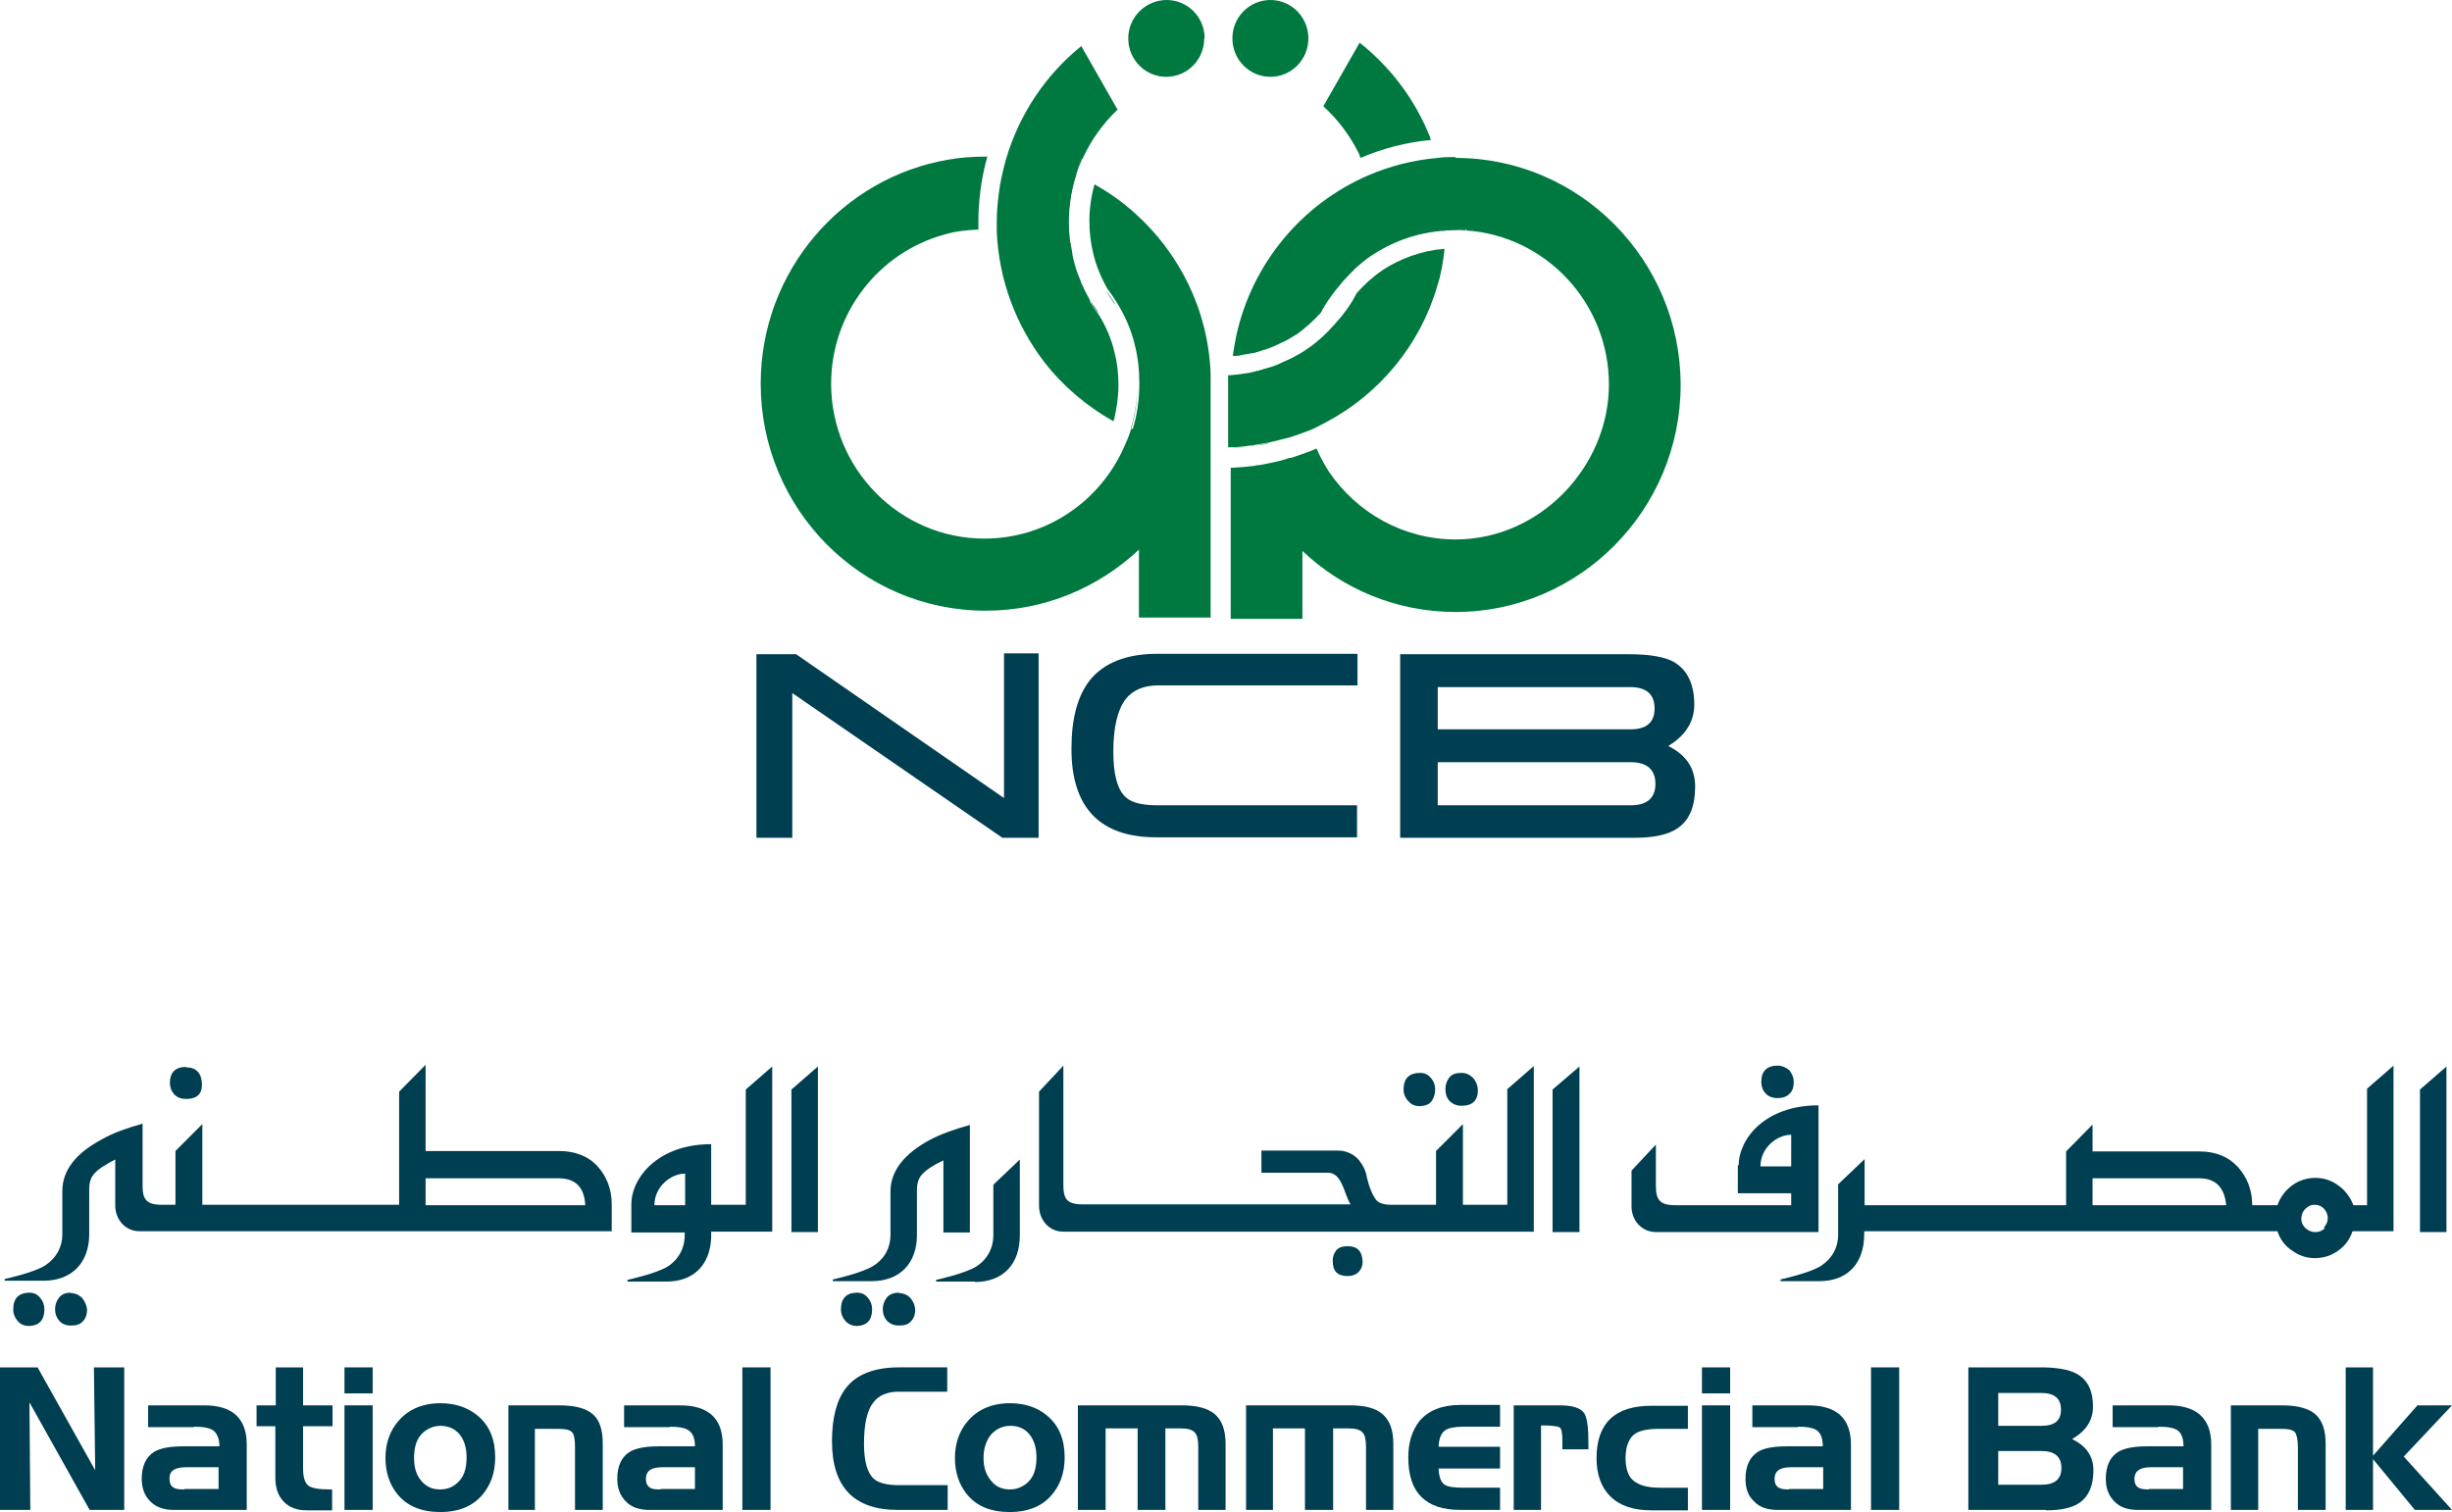
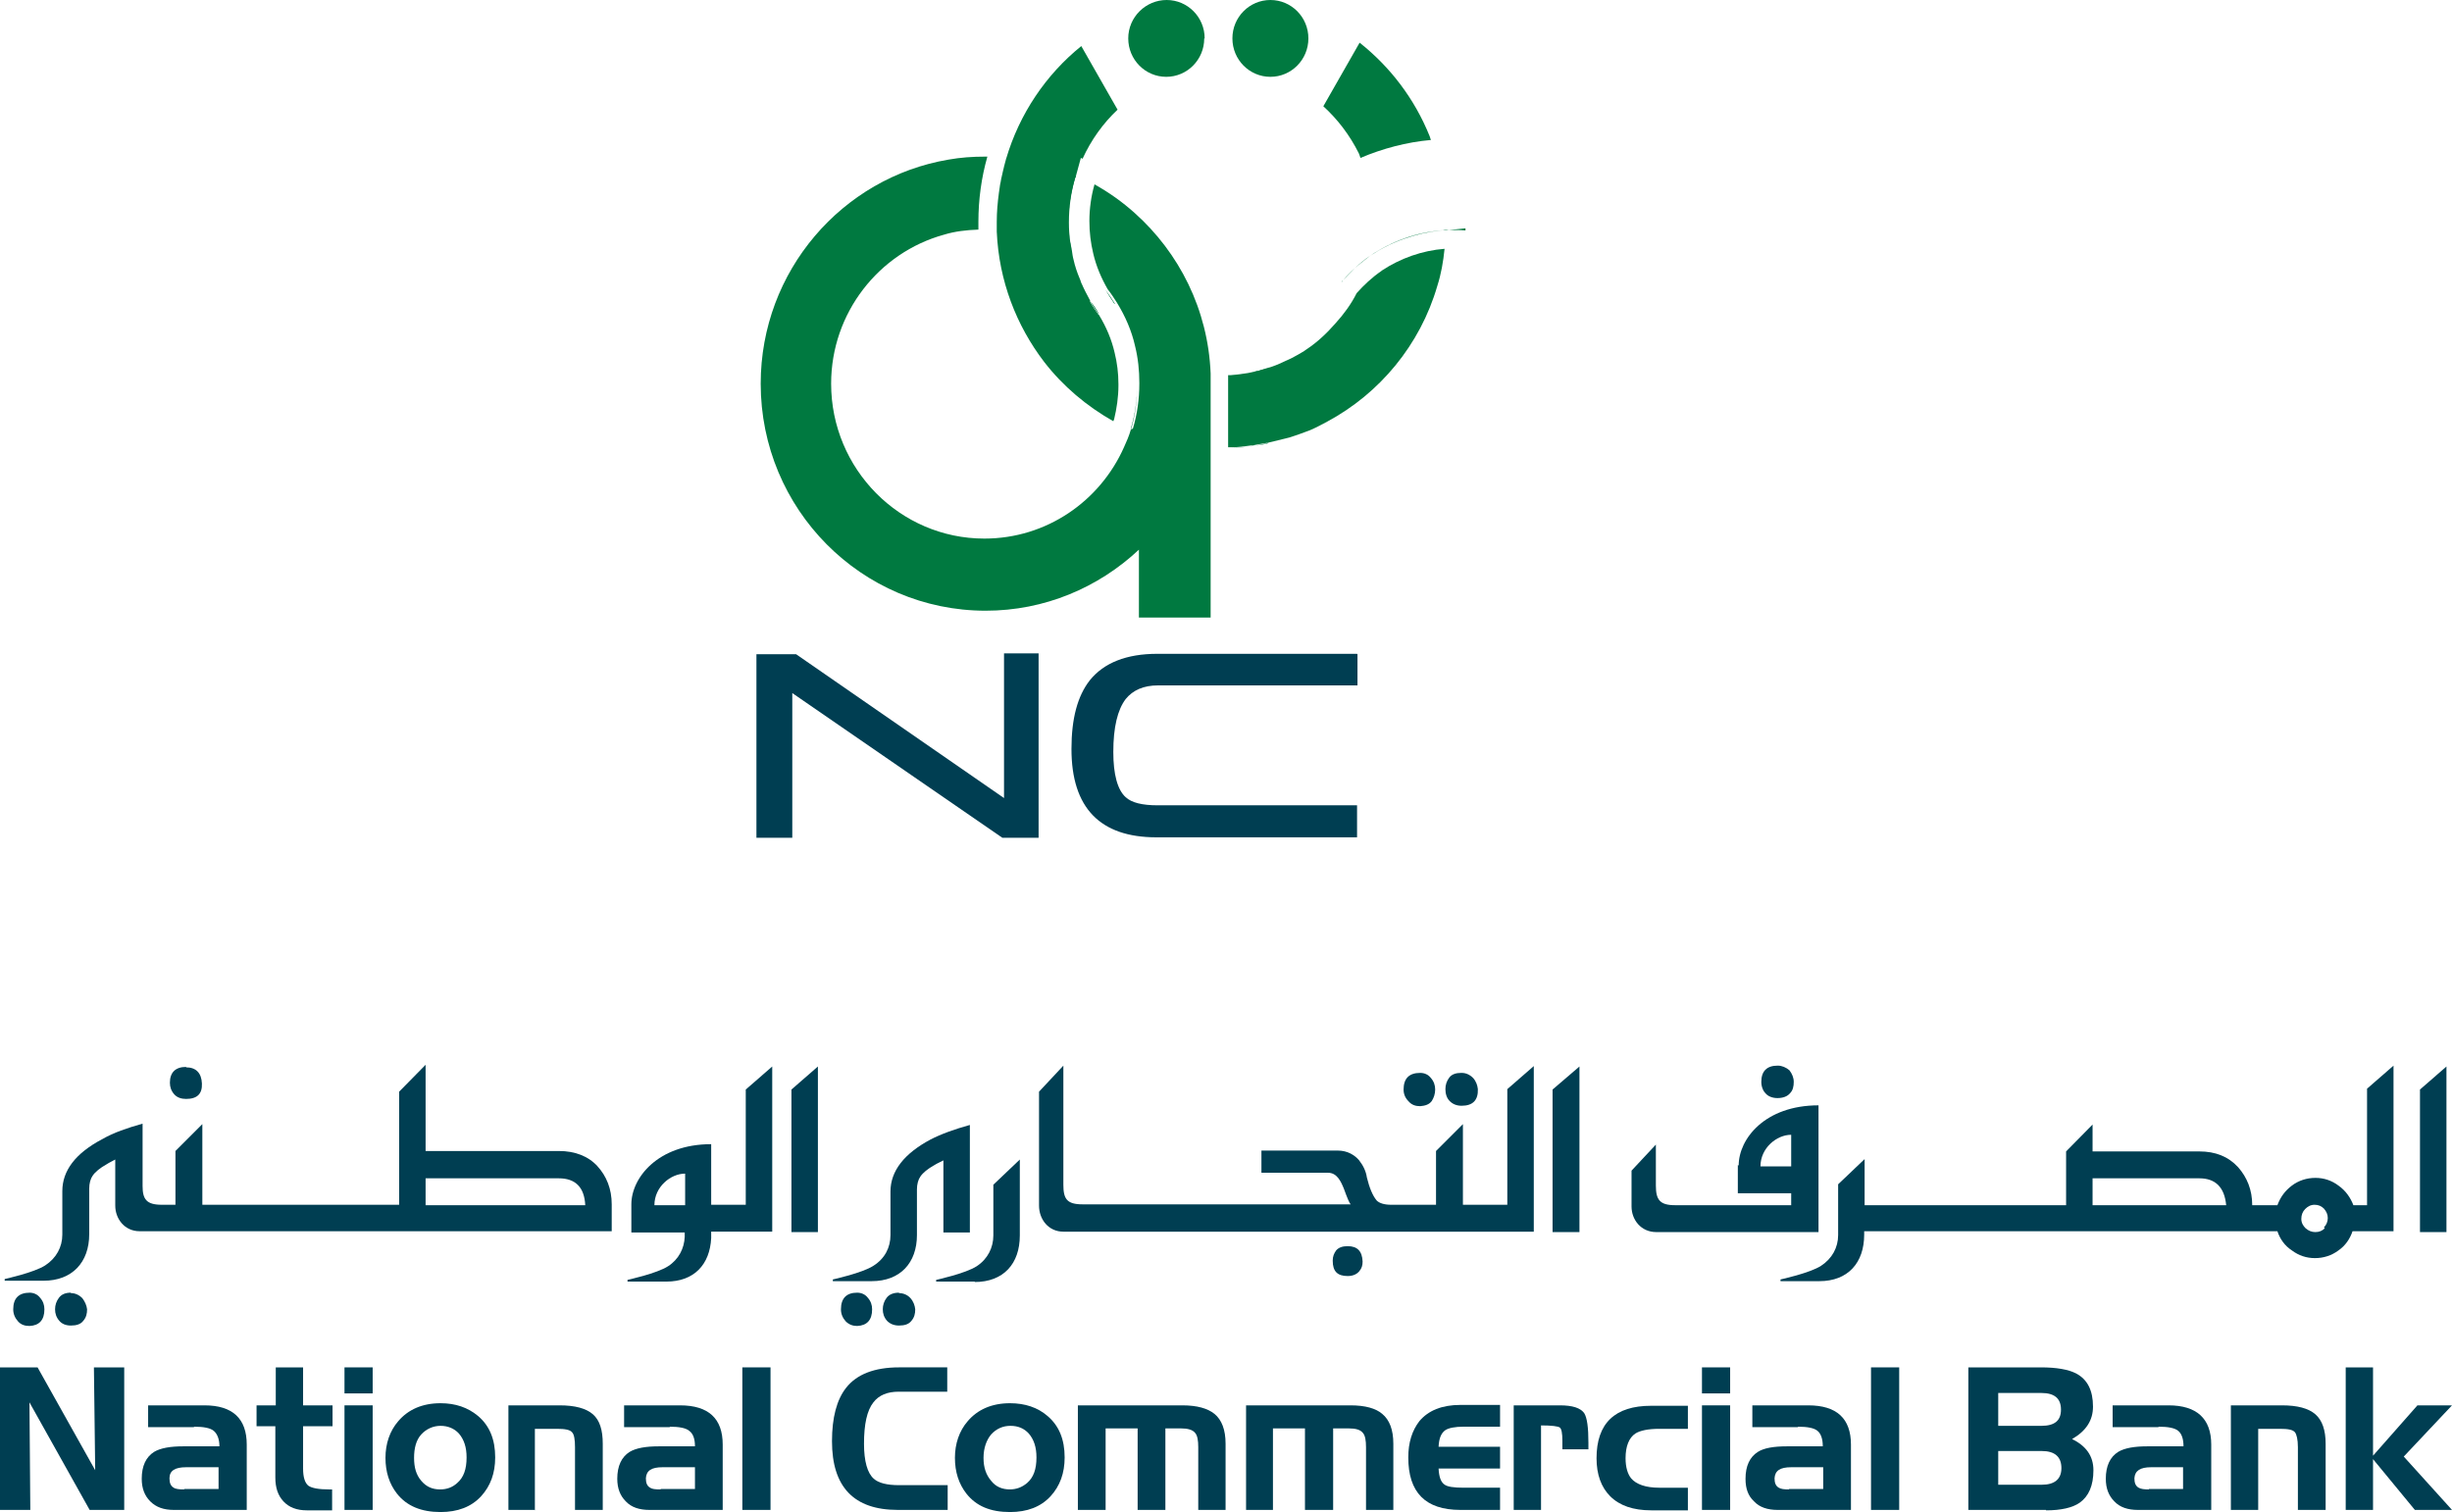
<svg xmlns="http://www.w3.org/2000/svg" id="Layer_3" data-name="Layer 3" viewBox="0 0 57.44 35.43">
  <defs>
    <style>
      .cls-1 {
        fill: none;
      }

      .cls-2 {
        fill: #003e52;
      }

      .cls-3 {
        fill: #007940;
      }
    </style>
  </defs>
  <path class="cls-3" d="M30.65.9c0,.5-.4.9-.89.9s-.89-.4-.89-.9S29.27,0,29.76,0s.89.4.89.9" />
  <path class="cls-3" d="M26.12,7.12c-.07-.11-.14-.22-.22-.32.06.1.12.19.18.28,0,.01.02.03.03.04" />
  <path class="cls-3" d="M23.35,5.19h0c0,.07,0,.14,0,.2h0c0-.06,0-.13,0-.2" />
  <path class="cls-3" d="M25.03,5.18h0c0-.35.05-.7.15-1.03,0,0,0,0,.01-.01,0,0,0,0-.01,0-.1.33-.15.68-.15,1.05" />
  <path class="cls-3" d="M26.49,10.07s0,0,0,0c.1-.33.15-.68.15-1.05,0,0,0,0,0-.01,0,.36-.05.71-.15,1.04,0,0,0,.01,0,.02" />
  <path class="cls-3" d="M25.32,6.62c.06.14.12.27.19.4-.07-.13-.14-.26-.19-.4" />
  <path class="cls-3" d="M25.06,5.64c0,.07.02.14.04.21-.01-.07-.03-.14-.04-.21" />
  <path class="cls-3" d="M25.14,6.07c.03.15.08.29.14.43-.06-.14-.11-.29-.14-.43" />
  <path class="cls-3" d="M23.35,5.2h0c0,.06,0,.12,0,.18v.02h0c0-.07,0-.13,0-.2" />
  <path class="cls-3" d="M23.4,4.52s0-.02,0-.02c0,0,0,.02,0,.02" />
  <path class="cls-3" d="M25.75,7.37s0-.01-.01-.02c-.06-.11-.12-.2-.19-.28v-.02s-.02-.01-.02-.01c.06.11.13.21.2.31,0,0,.02.01.02.02" />
  <path class="cls-3" d="M25.18,4.13c-.1.34-.15.68-.15,1.05h0c0-.31.05-.64.14-.96l.03-.1s0,0,0,.02c0,0,0,0,0,0" />
  <path class="cls-3" d="M26.49,10.07s0,0,0,0c-.04.14-.1.28-.16.41-.56,1.26-1.81,2.14-3.27,2.14-1.98,0-3.59-1.63-3.59-3.63,0-1.66,1.12-3.07,2.64-3.49.26-.08.53-.11.81-.12,0-.06,0-.12,0-.19,0-.51.07-1.03.21-1.52-.02,0-.04,0-.05,0-.3,0-.58.02-.86.07-2.49.42-4.4,2.61-4.4,5.25,0,2.94,2.36,5.32,5.27,5.32,1.38,0,2.64-.54,3.59-1.43v1.59h1.68v-5.72h0c-.06-1.5-.74-2.83-1.78-3.76-.29-.26-.6-.48-.94-.67-.08.28-.12.57-.12.86,0,.26.03.51.09.76.07.3.19.58.34.84.08.1.15.21.22.32.19.31.34.65.42,1.01.07.28.1.57.1.86,0,0,0,0,0,.01,0,0,0,0,0,.01,0,.36-.05.72-.15,1.05" />
  <path class="cls-3" d="M26.49,10.07s0,0,0,0c.1-.33.15-.68.15-1.05,0,0,0,0,0-.01,0,.36-.05.71-.15,1.04,0,0,0,.01,0,.02" />
  <path class="cls-3" d="M25.03,5.2c0,.15,0,.29.03.44-.02-.14-.03-.29-.03-.44" />
  <path class="cls-3" d="M25.28,6.51s.03.07.04.11c-.02-.04-.03-.07-.04-.11" />
  <path class="cls-3" d="M23.35,5.39s0,.02,0,.02c0,0,0,0,0,.01v-.03Z" />
  <path class="cls-3" d="M23.35,5.19h0c0-.22.02-.45.05-.68-.03.22-.05.45-.05.68" />
  <path class="cls-3" d="M23.4,4.49c.03-.23.08-.46.14-.69l.03-.11s0,.02-.01.03c-.07.25-.12.51-.16.77" />
  <path class="cls-3" d="M25.14,6.07s0,0,0,0c-.02-.07-.03-.15-.04-.22.01.07.02.15.04.22,0,0,0,0,0,0" />
-   <path class="cls-3" d="M25.2,4.12c.04-.14.1-.28.16-.42l-.04-.02-.12.44Z" />
  <path class="cls-3" d="M25.53,7.04s-.01-.02-.01-.03c0,0,0,0,0,.02h0Z" />
  <path class="cls-3" d="M29.38,8.72s-.09.02-.14.03c.05,0,.09-.02.14-.03" />
  <polyline class="cls-3" points="28.83 8.8 28.84 8.8 28.83 8.8" />
  <path class="cls-3" d="M30.26,8.4s-.08.04-.13.06c.04-.02.08-.04.13-.06" />
  <path class="cls-3" d="M30.55,8.23s.03-.02.04-.03h0s0,0,0,0c-.01,0-.03.02-.04.03" />
  <path class="cls-3" d="M33.87,5.39h0c-.65.04-1.25.26-1.77.6h0s0,0,0,0c.51-.34,1.11-.56,1.76-.6" />
  <path class="cls-3" d="M28.85,10.5c.14,0,.29-.02.43-.04-.14.02-.29.03-.43.04" />
  <path class="cls-3" d="M29.81,8.6s-.07.02-.1.03c.03-.01.07-.02.1-.03" />
  <path class="cls-3" d="M29.71,10.38c-.09.02-.19.04-.29.05.08-.01.16-.02.23-.04.02,0,.04-.01.06-.02" />
  <path class="cls-3" d="M30.08,10.29s.08-.02.12-.03c-.04.01-.08.02-.12.03" />
-   <path class="cls-3" d="M30.13,8.46c-.11.05-.21.1-.33.14.11-.04.22-.09.33-.14" />
-   <path class="cls-3" d="M29.71,10.38c.12-.02.25-.06.37-.09-.12.03-.24.07-.37.09" />
  <path class="cls-3" d="M30.55,8.23c-.1.06-.2.12-.3.17.1-.05.2-.11.3-.17" />
  <path class="cls-3" d="M29.28,10.46s.09-.01.14-.02c-.05,0-.09.01-.14.02" />
  <path class="cls-3" d="M29.24,8.75c-.13.03-.27.04-.4.05.14,0,.27-.03.4-.05" />
  <path class="cls-3" d="M29.47,8.7c.08-.02.15-.04.23-.07-.11.03-.22.06-.33.09.03,0,.06-.01.09-.02" />
  <path class="cls-3" d="M33.88,5.39h0s-.05,0-.08.01h.14s-.04-.01-.06-.01" />
  <path class="cls-3" d="M33.77,5.4c-.61.05-1.18.26-1.67.59h0s0,0,0,0c0,0,0,0,0,0,.49-.33,1.07-.53,1.66-.59" />
  <path class="cls-3" d="M31.47,6.56c.09-.1.18-.19.27-.28-.1.09-.19.18-.27.28" />
-   <path class="cls-3" d="M34.1,3.68c-.14,0-.29,0-.42.02-.57.05-1.12.19-1.63.41-1.55.67-2.72,2.06-3.09,3.76-.03.16-.06.31-.08.47h.02s.03,0,.03,0c.08,0,.16-.02.25-.04.04,0,.08-.01.12-.02.02,0,.04,0,.06-.01h.02c.07-.02.14-.04.22-.07.02,0,.04-.01.07-.02.09-.03.19-.07.29-.12.04-.02.07-.04.11-.05.1-.05.18-.1.26-.15.01,0,.03-.02.04-.02h0c.19-.14.38-.3.57-.51.13-.25.3-.48.49-.7h0s.03-.04.03-.04c0,0,.01-.01.02-.02.09-.1.18-.19.27-.28.12-.11.24-.21.36-.29h0c.49-.33,1.05-.54,1.67-.59,0,0,.01,0,.02,0h0s.05,0,.08-.01h.06l.4-.04v.04c1.86.12,3.35,1.69,3.35,3.61s-1.61,3.63-3.59,3.63c-1.23,0-2.32-.63-2.97-1.59-.11-.17-.21-.36-.29-.54-.16.07-.33.13-.51.19-.03.01-.06.02-.09.03h-.04c-.13.05-.26.08-.4.11-.1.02-.21.04-.31.06h-.04s-.07.02-.11.02c-.15.02-.31.03-.46.04h-.04s-.01,0-.01,0v3.54h1.68v-1.59c.94.89,2.2,1.43,3.59,1.43,2.9,0,5.27-2.39,5.27-5.32s-2.37-5.32-5.27-5.32" />
  <path class="cls-3" d="M23.4,4.49s0,.02,0,.03c-.03.23-.05.45-.05.68,0,.07,0,.13,0,.2h0v.03c.05,1.15.46,2.2,1.11,3.05.44.57,1,1.04,1.62,1.39l.02-.05c.06-.25.1-.52.1-.78h0v-.04h0c0-.25-.03-.5-.09-.74-.07-.3-.19-.59-.36-.87,0-.01-.02-.02-.02-.02-.07-.1-.14-.2-.2-.31h0s0-.02,0-.03c-.07-.13-.14-.26-.2-.4-.01-.04-.03-.07-.04-.11-.06-.14-.11-.29-.14-.43,0,0,0,0,0,0-.02-.07-.03-.15-.04-.22-.01-.07-.03-.14-.04-.21-.02-.15-.03-.29-.03-.44,0,0,0,0,0-.01,0,0,0,0,0,0,0-.36.05-.71.15-1.05,0,0,0,0,.01,0,0,0,0-.01,0-.02l.12-.44.04.02c.2-.44.48-.83.82-1.15l-.85-1.49c-.83.67-1.45,1.59-1.76,2.64l-.03.11c-.06.23-.11.46-.14.69" />
  <path class="cls-3" d="M31.83,3.59s.03.07.04.11c.52-.22,1.08-.37,1.65-.42-.01-.03-.02-.06-.03-.09-.35-.87-.92-1.62-1.64-2.19l-.85,1.49c.34.31.62.68.83,1.1" />
  <path class="cls-3" d="M32.36,6.35c-.22.15-.41.33-.58.52-.13.26-.3.49-.49.7-.2.23-.43.45-.69.62h0s-.03.02-.04.03c-.1.06-.2.12-.3.17-.04.02-.08.04-.13.06-.11.05-.21.1-.33.14-.03.01-.07.02-.1.03-.08.02-.15.05-.23.07-.03,0-.06.01-.09.02-.04.01-.09.02-.14.03-.13.02-.26.04-.4.05,0,0,0,0-.01,0h0s-.04,0-.06,0v1.69h0s.04,0,.06,0c.01,0,.02,0,.03,0,.14,0,.29-.02.43-.04.05,0,.09-.01.14-.02.1-.02.19-.03.29-.05.12-.03.25-.06.37-.09.04-.01.08-.02.12-.03.16-.05.32-.11.48-.17.14-.06.27-.13.4-.2,1.23-.66,2.18-1.8,2.58-3.18.09-.28.14-.57.17-.87-.52.04-1.03.22-1.47.51" />
  <path class="cls-3" d="M29.71,8.63c-.11.03-.22.06-.33.09.03,0,.06-.01.09-.02.08-.02.15-.04.23-.07" />
  <path class="cls-3" d="M28.84,8.8s0,0-.01,0c0,0,0,0,.01,0" />
  <path class="cls-3" d="M29.65,10.4s.04,0,.06-.02c-.09.02-.19.04-.29.06.08-.01.16-.02.23-.04" />
  <path class="cls-3" d="M31.45,6.58l-.03.04h0s.04-.04.06-.06c0,0-.01.01-.02.02" />
  <path class="cls-3" d="M31.74,6.28c.12-.1.24-.2.36-.29-.12.08-.24.18-.36.29" />
  <path class="cls-3" d="M34.33,5.39v-.04s-.39.04-.39.04c.05,0,.1,0,.16,0,.08,0,.15,0,.23.01" />
  <path class="cls-3" d="M33.79,5.4s-.01,0-.02,0c0,0,.02,0,.02,0h0Z" />
  <path class="cls-3" d="M28.21.9c0,.5-.4.9-.89.9s-.89-.4-.89-.9S26.84,0,27.33,0s.89.4.89.9" />
  <polygon class="cls-2" points="18.56 19.63 17.72 19.63 17.72 15.33 18.65 15.33 23.52 18.7 23.52 15.31 24.33 15.31 24.33 19.63 23.48 19.63 18.56 16.24 18.56 19.63" />
  <path class="cls-2" d="M31.8,15.33v.73h-4.67c-.34,0-.59.11-.76.32-.19.25-.29.66-.29,1.24,0,.53.1.89.29,1.06.14.13.39.19.75.19h4.67v.75h-4.7c-1.32,0-1.99-.69-1.99-2.07,0-.71.14-1.24.43-1.61.33-.41.86-.62,1.58-.62h4.68Z" />
-   <path class="cls-2" d="M38.32,19.63h-5.52v-4.3h5.37c.47,0,.81.06,1.02.17.33.18.5.52.5,1.01,0,.4-.21.73-.61.97.42.21.63.52.63.95,0,.46-.13.78-.4.97-.21.15-.55.23-.99.23M38.19,16.1h-4.51v.99h4.51c.38,0,.57-.16.57-.49s-.19-.5-.57-.5M33.68,17.85v1.02h4.52c.38,0,.58-.17.58-.5s-.19-.51-.58-.51h-4.52Z" />
  <path class="cls-2" d="M4.36,25.01c.23,0,.36.13.37.38.01.24-.11.36-.37.36-.11,0-.21-.03-.28-.11-.07-.08-.1-.17-.1-.27,0-.24.13-.37.38-.37" />
  <path class="cls-2" d="M20.08,30.29c.1,0,.19.04.25.12.07.08.1.17.1.27,0,.25-.12.38-.35.39-.1,0-.19-.03-.27-.11-.07-.08-.11-.17-.11-.28,0-.26.13-.39.38-.39" />
  <path class="cls-2" d="M21.06,30.3c.1,0,.2.04.27.12.07.08.1.17.11.26,0,.1-.02.19-.09.27-.06.08-.16.11-.29.11-.12,0-.21-.04-.28-.11-.07-.08-.1-.17-.1-.27s.03-.19.09-.27c.06-.08.16-.12.29-.12" />
  <path class="cls-2" d="M33.27,25.14c.1,0,.19.04.25.12.07.08.1.17.1.27s-.03.19-.08.27c-.06.08-.15.11-.27.12-.11,0-.2-.03-.27-.11-.08-.08-.12-.17-.12-.28,0-.26.13-.39.39-.39" />
  <path class="cls-2" d="M34.24,25.14c.1,0,.19.04.27.12.07.08.1.17.11.26.01.26-.12.39-.38.39-.12,0-.21-.04-.28-.11-.07-.07-.1-.17-.1-.28,0-.1.03-.19.09-.27.06-.08.16-.11.28-.11" />
  <path class="cls-2" d="M41.65,24.97c.09,0,.19.04.27.11.06.08.1.17.1.27,0,.11-.02.2-.09.27-.06.07-.16.11-.29.11-.12,0-.22-.04-.28-.11-.06-.06-.1-.16-.1-.27,0-.25.13-.38.38-.38" />
-   <path class="cls-2" d="M40.71,27.3v.66h1.25v.28h-2.72c-.36,0-.45-.13-.45-.46v-.96l-.57.61v.84c0,.31.22.6.58.6h3.8v-2.97c-1.26,0-1.87.79-1.87,1.41M41.96,27.33h-.72c0-.43.38-.74.72-.74v.74Z" />
+   <path class="cls-2" d="M40.71,27.3v.66h1.25v.28h-2.72c-.36,0-.45-.13-.45-.46v-.96l-.57.61v.84c0,.31.22.6.58.6h3.8v-2.97c-1.26,0-1.87.79-1.87,1.41M41.96,27.33h-.72c0-.43.38-.74.72-.74v.74" />
  <polygon class="cls-2" points="57.31 24.99 57.31 28.87 56.69 28.87 56.69 25.53 57.31 24.99" />
  <path class="cls-2" d="M55.45,25.53v2.71h-.32c-.07-.18-.18-.34-.35-.46-.16-.12-.34-.18-.54-.18s-.39.06-.55.18c-.16.12-.27.27-.34.46h-.59c0-.36-.12-.65-.33-.89-.23-.25-.53-.37-.91-.37h-2.5v-.63l-.62.63v1.26h-4.72v-1.08l-.62.59v1.19c0,.29-.14.55-.4.72-.26.17-.95.32-.95.32v.04h.91c.67,0,1.05-.43,1.05-1.09v-.08h9.68c.06.18.17.34.34.45.16.12.34.18.54.18s.39-.06.55-.18c.16-.11.27-.27.33-.45h.96v-3.88l-.62.54ZM49.02,28.24v-.63h2.5c.38,0,.59.21.63.63h-3.13ZM54.46,28.78c-.06.06-.13.09-.22.09-.09,0-.16-.03-.23-.09-.06-.06-.1-.13-.1-.22s.03-.17.09-.23c.06-.06.13-.1.22-.1s.16.03.22.09c.06.07.09.14.09.22s-.03.16-.09.22" />
  <polygon class="cls-2" points="37 24.99 37 28.87 36.37 28.87 36.37 25.53 37 24.99" />
  <path class="cls-2" d="M22.84,30.03h-.91v-.04s.69-.15.95-.32c.26-.17.39-.44.39-.72v-1.19l.62-.59v1.78c0,.66-.38,1.09-1.06,1.09" />
  <path class="cls-2" d="M21.8,26.7c-.62.33-.94.74-.94,1.22v.89h0v.13c0,.29-.13.55-.4.72-.26.17-.95.32-.95.32v.04h.91c.67,0,1.06-.43,1.06-1.08v-1.07c0-.12.03-.23.08-.3.06-.09.17-.18.33-.27.06-.04.14-.07.21-.11v1.69h.62v-2.52c-.36.1-.67.21-.94.35" />
  <path class="cls-2" d="M.69,30.29c.1,0,.19.04.25.12.07.08.1.17.1.27,0,.25-.12.38-.35.39-.11,0-.2-.03-.27-.11-.07-.08-.11-.17-.11-.28,0-.26.13-.39.39-.39" />
  <path class="cls-2" d="M1.66,30.3c.1,0,.19.04.27.12.06.08.1.17.11.26,0,.1-.02.19-.09.27-.06.08-.16.11-.29.11-.12,0-.21-.04-.27-.11-.07-.08-.1-.17-.1-.27s.03-.19.09-.27c.06-.08.15-.12.28-.12" />
  <polygon class="cls-2" points="19.16 24.99 19.16 28.87 18.54 28.87 18.54 25.53 19.16 24.99" />
  <path class="cls-2" d="M31.57,29.2c-.12,0-.21.03-.27.1-.05.07-.08.14-.08.24,0,.25.11.36.35.36.12,0,.21-.04.27-.11.06-.07.08-.14.08-.23-.01-.24-.12-.36-.35-.36" />
  <path class="cls-2" d="M35.31,25.53v2.7h-1.04v-1.89l-.63.63v1.26h-1.05c-.17,0-.28-.04-.34-.1-.1-.12-.17-.3-.23-.54-.02-.14-.08-.27-.18-.4-.1-.12-.27-.23-.5-.23h-1.79v.52h1.56c.21,0,.3.2.37.37.08.22.13.34.16.37h-6.28c-.37,0-.45-.13-.45-.46v-2.79l-.57.61v2.67c0,.32.22.61.57.61h11.02v-3.88l-.62.54Z" />
  <path class="cls-2" d="M14,27.33c-.22-.24-.53-.36-.91-.36h-3.12v-2.02l-.62.63v2.65h-4.61v-1.89l-.63.63v1.26h-.32c-.36,0-.45-.13-.45-.44v-1.46c-.36.1-.68.21-.94.36-.63.33-.94.74-.94,1.22v.89h0v.13c0,.29-.14.55-.4.72-.26.17-.95.32-.95.32v.04h.91c.67,0,1.07-.43,1.07-1.09v-1.07c0-.12.03-.23.08-.3.06-.09.17-.18.33-.27.06-.04.13-.07.2-.11v1.08c0,.31.22.6.57.6h0s.01,0,.01,0h11.05v-.63c0-.36-.12-.66-.34-.9M9.97,28.24v-.63h3.12c.39,0,.6.21.62.63h-3.74Z" />
  <path class="cls-2" d="M17.47,25.53v2.7h-.81v-1.42c-1.25,0-1.87.79-1.87,1.41v.66h1.25v.1c-.01.27-.14.53-.39.69-.26.17-.95.32-.95.32v.04h.91c.65,0,1.02-.4,1.05-1.02v-.15h1.43v-3.87l-.62.54ZM16.05,28.24h-.72c0-.43.38-.74.72-.74v.74Z" />
  <polygon class="cls-2" points=".71 35.38 0 35.38 0 32.04 .88 32.04 2.23 34.45 2.2 32.04 2.91 32.04 2.91 35.38 2.1 35.38 .69 32.86 .71 35.38" />
  <path class="cls-2" d="M4.54,33.44h-1.07v-.51h1.32c.66,0,.99.31.99.92v1.53h-1.71c-.23,0-.41-.06-.55-.2-.13-.13-.2-.3-.2-.53,0-.3.1-.51.29-.63.15-.09.38-.13.68-.13h.85c0-.17-.05-.29-.13-.36-.08-.07-.24-.1-.46-.1M4.32,34.89h.8v-.51h-.76c-.26,0-.39.08-.39.26,0,.11.03.18.1.22.04.03.13.04.24.04" />
  <path class="cls-2" d="M6.46,33.42h-.45v-.49h.45v-.89h.64v.89h.69v.49h-.69v.99c0,.2.04.33.12.4.08.06.25.09.49.09h.07v.49h-.59c-.24,0-.42-.07-.55-.21-.13-.14-.19-.32-.19-.56v-1.2Z" />
  <path class="cls-2" d="M8.07,32.04h.66v.61h-.66v-.61ZM8.07,32.93h.66v2.45h-.66v-2.45Z" />
  <path class="cls-2" d="M10.32,35.43c-.45,0-.79-.14-1.02-.43-.18-.23-.27-.51-.27-.84s.1-.63.3-.86c.23-.27.56-.42.99-.42.35,0,.64.1.88.3.27.23.4.55.4.97,0,.37-.11.67-.33.91-.23.25-.55.37-.95.37M10.31,34.9c.16,0,.29-.05.4-.15.15-.13.22-.32.22-.6,0-.24-.06-.42-.18-.56-.11-.12-.26-.18-.43-.18s-.33.07-.45.2c-.12.13-.17.32-.17.55s.05.4.17.54c.12.14.26.2.44.2" />
  <path class="cls-2" d="M12.54,35.38h-.63v-2.45h1.2c.36,0,.62.07.78.21.16.14.23.37.23.69v1.55h-.65v-1.47c0-.18-.02-.3-.07-.35-.05-.06-.17-.08-.35-.08h-.52v1.91Z" />
  <path class="cls-2" d="M15.69,33.44h-1.07v-.51h1.31c.67,0,1,.31,1,.92v1.53h-1.72c-.23,0-.42-.06-.55-.2-.13-.13-.2-.3-.2-.53,0-.3.1-.51.29-.63.15-.09.38-.13.68-.13h.85c0-.17-.04-.29-.13-.36-.08-.07-.24-.1-.46-.1M15.48,34.89h.8v-.51h-.76c-.26,0-.38.08-.39.26,0,.11.03.18.1.22.04.03.12.04.24.04" />
  <rect class="cls-2" x="17.39" y="32.04" width=".66" height="3.34" />
  <path class="cls-2" d="M22.19,32.04v.57h-1.14c-.26,0-.46.08-.59.25-.15.19-.22.51-.22.97,0,.41.08.69.23.82.11.1.31.15.59.15h1.14v.58h-1.17c-1.03,0-1.54-.54-1.54-1.61,0-.55.11-.97.33-1.25.25-.32.67-.48,1.24-.48h1.15Z" />
  <path class="cls-2" d="M23.66,35.43c-.46,0-.79-.14-1.02-.43-.18-.23-.27-.51-.27-.84s.1-.63.3-.86c.23-.27.56-.42.99-.42.35,0,.65.1.88.3.27.23.4.55.4.97,0,.37-.11.67-.33.91-.23.25-.55.37-.95.37M23.65,34.9c.16,0,.29-.05.41-.15.15-.13.22-.32.22-.6,0-.24-.06-.42-.18-.56-.11-.12-.25-.18-.43-.18s-.33.07-.45.2c-.11.13-.18.32-.18.55s.06.4.18.54c.11.14.26.2.44.2" />
  <path class="cls-2" d="M25.89,35.38h-.64v-2.45h2.45c.34,0,.59.07.75.2.17.14.26.37.26.7v1.55h-.64v-1.47c0-.16-.02-.27-.07-.33-.06-.08-.18-.11-.34-.11-.05,0-.1,0-.15,0h-.12s-.07,0-.09,0v1.91h-.65v-1.91h-.75v1.91Z" />
  <path class="cls-2" d="M29.83,35.38h-.64v-2.45h2.45c.34,0,.59.07.74.2.17.14.26.37.26.7v1.55h-.64v-1.47c0-.16-.02-.27-.07-.33-.06-.08-.17-.11-.34-.11-.05,0-.1,0-.16,0h-.11s-.08,0-.09,0v1.91h-.66v-1.91h-.75v1.91Z" />
  <path class="cls-2" d="M35.14,34.87v.51h-.93c-.82,0-1.22-.41-1.22-1.23,0-.35.09-.63.26-.85.21-.25.53-.38.96-.38h.93v.51h-.85c-.21,0-.35.03-.43.08-.1.07-.15.19-.16.39h1.44v.51h-1.44c.01.19.05.31.13.37.07.06.23.08.46.08h.85Z" />
  <path class="cls-2" d="M36.1,35.38h-.64v-2.45h1.08c.3,0,.48.06.57.18.07.11.1.34.1.7v.15h-.61v-.2c0-.18-.02-.28-.06-.31-.04-.03-.19-.05-.44-.05v1.98Z" />
  <path class="cls-2" d="M38.87,34.86h.67v.53h-.86c-.42,0-.74-.11-.96-.33-.21-.21-.32-.51-.32-.89,0-.82.43-1.23,1.28-1.23h.86v.54h-.67c-.26,0-.45.04-.56.11-.15.1-.23.3-.23.58,0,.21.05.37.13.47.12.14.34.22.66.22" />
  <path class="cls-2" d="M39.87,32.04h.66v.61h-.66v-.61ZM39.87,32.93h.66v2.45h-.66v-2.45Z" />
  <path class="cls-2" d="M42.12,33.44h-1.07v-.51h1.31c.67,0,1,.31,1,.92v1.53h-1.72c-.23,0-.42-.06-.55-.2-.14-.13-.2-.3-.2-.53,0-.3.1-.51.29-.63.14-.09.37-.13.68-.13h.84c0-.17-.04-.29-.12-.36-.08-.07-.24-.1-.46-.1M41.91,34.89h.8v-.51h-.75c-.26,0-.38.08-.39.26,0,.11.03.18.1.22.05.03.12.04.24.04" />
  <rect class="cls-2" x="43.83" y="32.04" width=".66" height="3.34" />
  <path class="cls-2" d="M47.93,35.38h-1.82v-3.34h1.7c.37,0,.64.05.82.14.27.14.4.4.4.78,0,.32-.16.57-.49.76.33.16.5.4.5.73,0,.36-.11.61-.32.76-.17.12-.44.18-.79.18M47.82,32.64h-1.01v.77h1.01c.31,0,.46-.12.46-.38s-.15-.39-.46-.39M46.81,34v.79h1.02c.3,0,.46-.13.46-.39s-.15-.4-.46-.4h-1.02Z" />
  <path class="cls-2" d="M50.56,33.44h-1.07v-.51h1.31c.66,0,1,.31,1,.92v1.53h-1.72c-.23,0-.42-.06-.55-.2-.13-.13-.2-.3-.2-.53,0-.3.1-.51.29-.63.15-.09.38-.13.68-.13h.85c0-.17-.04-.29-.12-.36-.08-.07-.24-.1-.46-.1M50.34,34.89h.8v-.51h-.75c-.25,0-.38.08-.39.26,0,.11.03.18.1.22.05.03.13.04.24.04" />
  <path class="cls-2" d="M52.9,35.38h-.64v-2.45h1.2c.36,0,.62.07.78.21.16.14.24.37.24.69v1.55h-.65v-1.47c0-.18-.03-.3-.07-.35-.05-.06-.16-.08-.35-.08h-.51v1.91Z" />
  <polygon class="cls-2" points="55.59 35.38 54.95 35.38 54.95 32.04 55.59 32.04 55.59 34.11 56.63 32.93 57.44 32.93 56.31 34.13 57.44 35.38 56.57 35.38 55.59 34.19 55.59 35.38" />
  <rect class="cls-1" width="57.43" height="35.43" />
</svg>